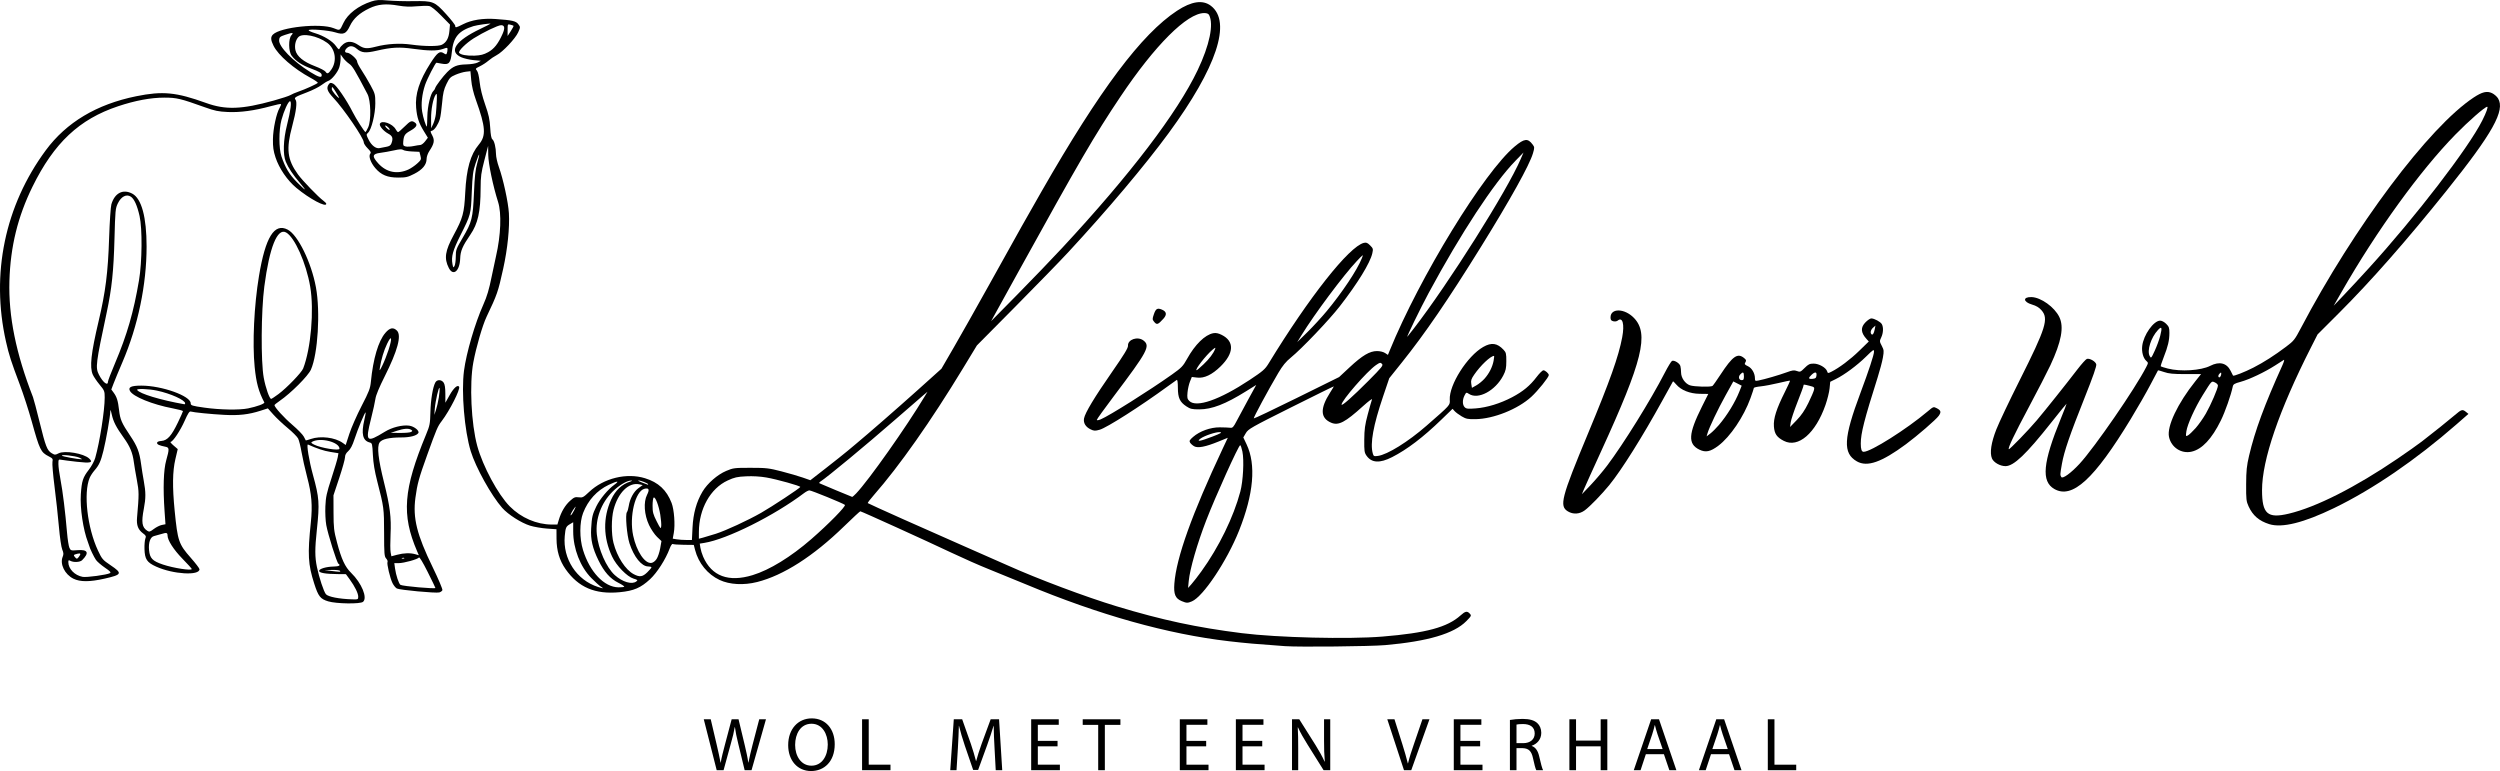
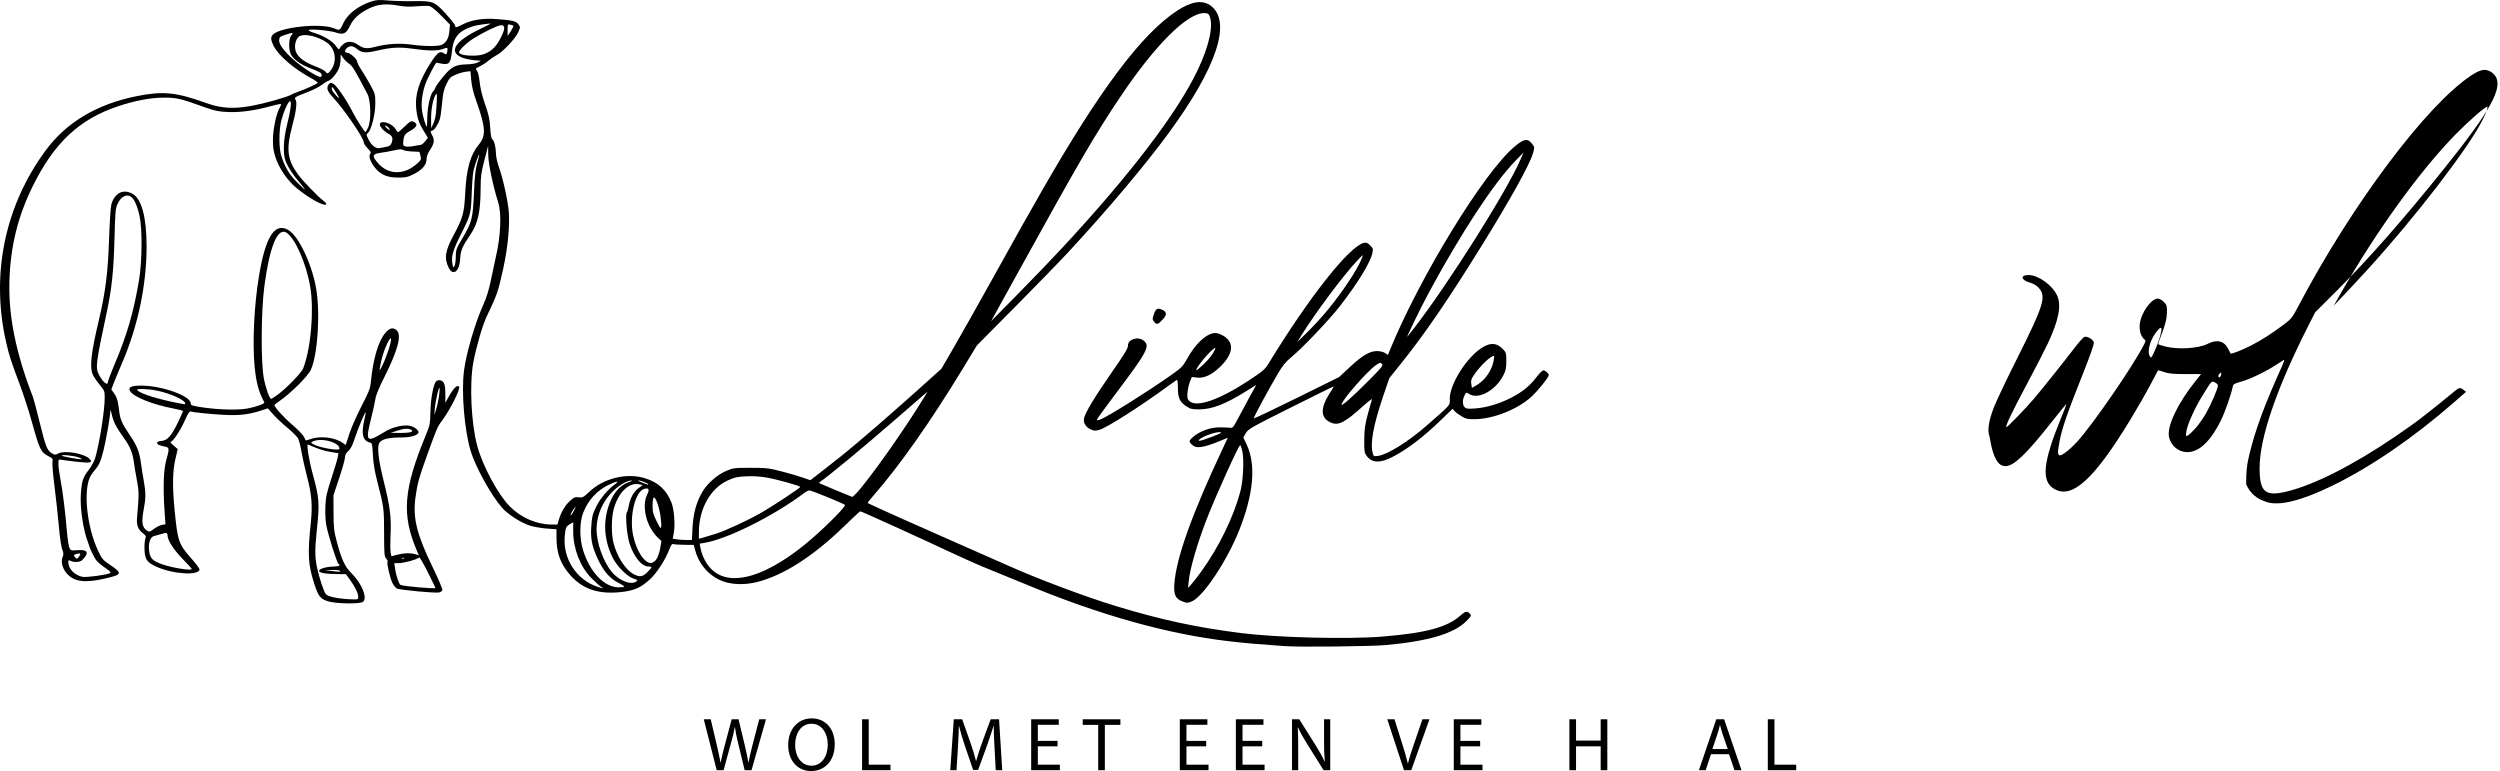
<svg xmlns="http://www.w3.org/2000/svg" version="1.1" id="Layer_1" x="0px" y="0px" viewBox="0 0 1843.2 568.474" style="enable-background:new 0 0 1843.2 568.474;" xml:space="preserve">
  <rect style="fill:none;" width="1843.2" height="568.474" />
  <g>
    <g>
      <path d="M1083.673,452.45c-1.934-2.137-3.336-1.88-6.799,1.25c-9.699,8.762-25.314,12.996-57.677,15.638    c-25.164,2.055-77.331,0.783-103.653-2.526c-33.29-4.185-58.583-9.613-92.248-19.797c-22.756-6.884-58.347-20.242-80.464-30.201    c-5.141-2.315-19.222-8.522-31.291-13.793c-26.08-11.39-71.269-31.605-71.769-32.105c-0.194-0.194,1.827-2.839,4.492-5.878    c18.835-21.478,42.12-54.58,65.633-93.304l10.364-17.068l28.194-28.447c15.507-15.646,33.113-33.754,39.123-40.24    c28.77-31.047,56.627-64.09,73.994-87.771c35.506-48.412,46.696-82.121,31.188-93.949c-5.988-4.567-14.274-3.348-24.957,3.672    c-26.175,17.2-56.943,58.243-99.97,133.354c-11.618,20.282-14.069,24.648-39.234,69.898c-8.826,15.869-20.194,36.01-25.264,44.757    l-9.217,15.903l-17.704,15.902c-14.367,12.905-36.692,32.368-45.344,39.531c-0.898,0.743-3.641,3.037-6.096,5.098    c-2.455,2.06-9.646,7.783-15.981,12.716l-11.519,8.97l-5.549-1.95c-3.052-1.073-10.121-3.131-15.709-4.575    c-9.309-2.405-11.214-2.624-22.757-2.632c-11.994-0.007-12.857,0.102-18.007,2.277c-6.526,2.757-13.86,9.161-17.506,15.286    c-4.441,7.462-6.842,16.103-7.353,26.47l-0.452,9.184l-4.146-0.009c-2.281-0.005-5.461-0.227-7.068-0.493l-2.921-0.483    l0.773-4.181c1.102-5.95,0.278-17.214-1.618-22.138c-3.673-9.539-9.745-15.194-19.575-18.23    c-13.568-4.191-30.486-0.052-41.2,10.08c-4.274,4.039-4.887,4.358-7.701,3.981c-2.678-0.359-3.481-0.027-6.476,2.679    c-3.583,3.237-6.467,8.143-8.207,13.962l-1.033,3.454l-4.138-0.01c-11.191-0.032-22.642-4.981-30.96-13.378    c-8.678-8.761-19.874-29.568-23.984-44.571c-4.47-16.317-5.854-45.718-2.901-61.612c2.066-11.122,6.779-27.364,9.748-33.595    c7.872-16.522,8.478-18.277,12.289-35.532c3.207-14.522,4.816-30.232,4.188-40.904c-0.47-7.996-4.202-25.157-7.424-34.136    c-1.123-3.129-2.059-7.335-2.078-9.347c-0.049-4.907-1.276-9.927-2.677-10.951c-0.779-0.57-1.285-3.289-1.592-8.556    c-0.359-6.166-1.109-9.602-3.724-17.067c-2.107-6.016-3.551-11.895-4.051-16.498c-0.486-4.468-1.263-7.688-2.072-8.582    c-1.208-1.334-1.055-1.548,2.258-3.157c1.954-0.949,4.782-2.799,6.285-4.11c1.502-1.311,4.194-3.128,5.983-4.037    c4.473-2.274,13.902-12.262,15.952-16.896c1.679-3.795,1.68-3.83,0.1-5.951c-1.768-2.374-4.388-2.971-16.898-3.852    c-9.227-0.65-17.634,0.701-23.785,3.821c-5.318,2.697-5.846,2.804-5.846,1.178c0-0.654-2.988-4.488-6.639-8.519    c-8.543-9.432-9.709-9.895-24.247-9.636c-6.034,0.108-14.476-0.118-18.758-0.501c-6.54-0.585-8.492-0.468-12.192,0.732    c-9.562,3.101-17.461,9.185-20.594,15.862c-2.753,5.867-2.461,5.711-7.177,3.839c-9.825-3.901-39.275-0.819-44.78,4.685    c-1.811,1.812-1.693,4.012,0.45,8.302c3.514,7.036,14.922,16.911,27.262,23.598c3.241,1.757,5.644,3.442,5.341,3.746    c-0.935,0.936-9.27,4.708-13.987,6.33c-2.461,0.847-5.227,2.032-6.144,2.633c-0.918,0.601-6.424,2.417-12.235,4.035    c-23.659,6.587-35.556,7.017-49.985,1.808c-22.097-7.978-31.986-8.931-51.512-4.968c-29.145,5.916-51.48,19.268-66.688,39.866    C3.623,151.62-6.849,201.975,4.415,251.883c2.247,9.958,3.677,14.402,10.187,31.674c2.619,6.948,6.587,19.201,8.816,27.228    c5.81,20.915,6.673,22.691,12.468,25.647c2.971,1.516,3.227,1.893,2.785,4.103c-0.268,1.339,0.414,9.449,1.514,18.022    c1.101,8.573,2.553,21.892,3.227,29.597c0.707,8.09,1.759,15.287,2.489,17.033c1.015,2.428,1.077,3.474,0.318,5.308    c-2.222,5.362,1.542,13.025,7.946,16.178c4.941,2.434,12.038,2.419,22.909-0.048c12.95-2.939,13.374-3.872,4.482-9.872    c-5.853-3.95-6.359-4.538-9.304-10.822c-7.882-16.819-10.817-42.431-6.145-53.614c0.614-1.469,2.208-3.925,3.544-5.457    c3.406-3.909,4.652-6.654,6.612-14.571c1.956-7.899,4.948-24.926,5.049-28.731c0.052-1.967,0.299-1.525,1.062,1.909    c1.229,5.531,3.239,9.441,8.931,17.373c4.602,6.414,6.512,11.059,7.396,17.982c0.286,2.235,1.267,8.048,2.18,12.918    c1.668,8.893,1.678,10.454,0.168,27.833c-0.499,5.748,0.738,8.961,4.531,11.766c2.053,1.518,2.26,2.021,1.574,3.826    c-0.434,1.143-0.715,4.563-0.629,7.601c0.221,7.553,1.774,9.895,8.622,13c12.475,5.657,31.932,6.828,31.932,1.921    c0-0.624-2.882-4.404-6.404-8.4c-8.941-10.142-9.682-12.306-11.894-34.703c-1.74-17.622-1.582-29.091,0.527-38.071l1.735-7.387    l-3.089-2.67c-1.698-1.469-2.674-2.67-2.167-2.67c1.647,0,7.218-8.361,10.42-15.64c2.273-5.167,3.463-7.005,4.358-6.735    c2.262,0.681,14.938,1.945,24.802,2.473c10.748,0.575,17.984-0.245,26.628-3.02l5.496-1.764l4.054,4.549    c2.23,2.502,6.974,6.964,10.541,9.915c3.568,2.952,7.038,6.432,7.711,7.734c0.673,1.302,1.802,5.778,2.508,9.946    c0.705,4.168,2.556,12.422,4.113,18.342c3.391,12.898,4.063,21.044,2.765,33.532c-2.461,23.68-2.061,30.974,2.479,45.147    c3.039,9.488,4.521,11.364,10.363,13.124c5.984,1.803,23.581,2.044,25.624,0.352c3.503-2.902-0.97-13.808-8.775-21.394    c-4.476-4.35-7.142-10.089-10.395-22.377c-2.301-8.687-2.538-10.729-2.576-22.166l-0.039-12.598l4.253-12.8    c2.339-7.04,4.253-13.895,4.253-15.233c0-1.672,0.753-3.104,2.407-4.578c1.666-1.484,3.073-4.177,4.569-8.743    c2.489-7.599,7.719-20.215,8.187-19.748c0.174,0.174-0.236,2.655-0.909,5.513c-2.41,10.223-1.194,15.336,3.955,16.629    c1.816,0.456,1.929,0.894,2.343,9.153c0.306,6.099,1.272,11.933,3.255,19.647c4.887,19.016,4.974,19.681,5.013,37.908    c0.031,15.54,0.179,17.342,1.537,18.846c0.826,0.915,1.274,2.031,0.995,2.482c-0.71,1.15,1.864,12.084,3.701,15.715    c0.84,1.661,2.274,3.42,3.187,3.909c2.04,1.092,28.59,3.564,31.211,2.907c1.042-0.261,2.102-1.019,2.358-1.684    c0.255-0.665-2.962-8.257-7.15-16.872c-11.711-24.093-14.735-36.239-12.751-51.222c1.341-10.132,2.606-14.74,8.633-31.457    c7.097-19.686,7.703-21.101,10.745-25.095c5.907-7.754,13.921-23.578,12.833-25.338c-1.061-1.716-3.991,0.873-6.95,6.141    l-3.173,5.649l-0.019-6.524c-0.012-4.567-0.396-7.066-1.282-8.331c-1.636-2.333-4.883-2.36-6.12-0.048    c-1.862,3.479-3.376,12.643-3.607,21.823c-0.216,8.648-0.46,9.901-3.212,16.551c-16.747,40.455-18.184,59.126-6.617,85.99    l1.286,2.987l-2.622-0.752c-3.696-1.06-8.434-0.919-13.379,0.397l-4.245,1.13l-0.545-2.906c-0.301-1.598-0.33-7.469-0.067-13.045    c0.611-12.929-0.354-20.613-4.866-38.752c-4.224-16.981-5.239-26.108-3.244-29.155c1.631-2.488,7.069-3.762,16.059-3.762    c6.398,0,11.31-1.275,12.533-3.253c1.026-1.659-3.081-4.952-6.797-5.451c-4.976-0.667-12.565,1.236-17.835,4.473    c-13.706,8.419-14.566,7.629-10.27-9.43c1.531-6.081,3.016-12.803,3.299-14.938c0.326-2.457,2.805-8.437,6.754-16.292    c9.597-19.089,12.618-30.328,9.098-33.848c-2.696-2.696-5.259-2.197-8.566,1.666c-5.155,6.023-9.027,19.103-10.663,36.018    c-0.48,4.961-1.348,7.225-6.86,17.881c-3.471,6.71-7.525,15.925-9.009,20.477l-2.699,8.276l-2.229-1.588    c-5.642-4.018-16.332-5.323-23.466-2.865c-1.978,0.681-3.652,1.168-3.728,1.072c-0.073-0.092-0.736-1.355-1.474-2.807    c-0.739-1.452-4.534-5.357-8.434-8.679c-6.111-5.204-13.188-13.004-13.188-14.536c0-0.265,1.737-1.676,3.861-3.136    c8.301-5.708,20.929-18.343,23.012-23.026c5.148-11.575,7.041-42.66,3.697-60.709c-3.429-18.503-13.295-38.623-20.857-42.534    c-9.813-5.074-16.364,5.517-21.126,34.157c-3.625,21.802-4.944,49.592-3.187,67.17c1.168,11.689,2.895,18.027,7.098,26.06    c0.484,0.926-5.422,3.108-12.003,4.434c-6.473,1.304-20.677,1.059-32.104-0.555c-9.214-1.301-10.16-1.601-10.16-3.228    c0-5.402-21.279-13.012-36.385-13.012c-7.519,0-9.895,1.115-8.385,3.937c2.23,4.167,16.524,9.978,31.562,12.832    c4.136,0.785,7.518,1.696,7.518,2.025c0,0.329-1.672,4.081-3.715,8.337c-4.755,9.905-7.768,13.293-12.136,13.648    c-2.203,0.179-3.249,0.65-3.249,1.464c0,1.162,1.654,1.911,6.299,2.85c2.759,0.558,2.808,1.62,0.457,9.962    c-1.993,7.071-2.425,20.46-1.217,37.702l0.662,9.45l-2.694,0.529c-1.482,0.291-4.131,1.617-5.889,2.946    c-2.85,2.156-3.376,2.298-4.877,1.312c-3.867-2.542-4.422-6.161-2.494-16.241c1.504-7.874,1.496-12.118-0.038-20.451    c-0.659-3.576-1.562-9.245-2.007-12.598c-1.16-8.729-2.81-13.04-7.871-20.558c-6.439-9.565-7.558-12.125-8.356-19.112    c-0.796-6.97-1.651-9.698-4.066-12.968l-1.642-2.223l1.697-4.47c0.933-2.459,3.864-9.519,6.512-15.689    c11.459-26.697,17.799-57.049,17.799-85.238c0.002-21.669-3.699-35.34-10.553-38.987c-6.836-3.637-12.962-0.502-15.42,7.893    c-0.515,1.759-1.258,12.89-1.652,24.736c-0.853,25.692-2.623,39.722-7.739,61.364c-5.621,23.781-6.728,33.902-4.308,39.419    c0.687,1.565,2.944,4.893,5.017,7.397c3.573,4.316,3.769,4.809,3.769,9.508c0,9.601-3.642,32.801-6.994,44.553    c-0.661,2.319-2.785,6.218-4.8,8.813c-4.274,5.505-5.135,8.163-5.8,17.914c-0.687,10.081,1.705,26.245,5.234,35.355    c0.433,1.118,0.842,2.302,0.909,2.631c0.351,1.728,3.564,8.428,5.026,10.481c0.924,1.297,3.896,3.864,6.604,5.703    c3.813,2.589,4.647,3.5,3.697,4.031c-2.214,1.239-17.208,3.281-20.124,2.741c-5.881-1.089-10.573-5.93-10.573-10.906    c0-1.463,0.246-1.602,1.572-0.893c2.384,1.277,7.087,1.007,8.585-0.491c5.455-5.454,4.299-8.012-3.344-7.398    c-4.798,0.385-5.062,0.309-6.004-1.732c-0.542-1.174-1.327-6.158-1.744-11.075c-1.3-15.327-3.177-30.554-4.808-39.013    c-0.862-4.47-1.571-9.728-1.571-11.684c-0.002-3.443,0.069-3.542,2.233-3.124c1.229,0.237,6.358,0.896,11.398,1.463    c10.253,1.154,12.278,0.608,9.016-2.43c-4.025-3.748-18.045-6.113-22.525-3.796c-2.443,1.267-2.76,1.262-5.011-0.067    c-3.398-2.008-4.53-4.903-8.975-22.966c-2.164-8.792-4.355-17.066-4.871-18.387c-12.574-32.229-18.155-59.736-17.386-85.709    c0.748-25.306,6.16-47.388,17.03-69.491c15.88-32.289,34.45-49.734,63.107-59.284c12.626-4.208,24.063-6.345,34.007-6.354    c9.169-0.009,12.002,0.665,30.072,7.158c7.139,2.565,9.883,3.128,16.785,3.445c9.144,0.42,19.751-1.022,31.702-4.31    c3.912-1.076,7.294-1.777,7.513-1.557c0.221,0.22-0.199,1.416-0.933,2.658c-2.444,4.137-4.897,15.588-4.993,23.294    c-0.071,5.733,0.339,8.624,1.893,13.37c2.658,8.117,8.729,16.997,15.393,22.514c9.812,8.125,22.043,14.626,22.043,11.718    c0-0.417-1.006-1.478-2.235-2.359c-3.489-2.501-15.394-14.829-18.618-19.281c-7.929-10.95-8.845-18.65-4.252-35.715    c2.924-10.86,3.783-17.776,2.414-19.426c-1.234-1.487-0.296-2.088,8.446-5.406c4.012-1.523,8.808-3.925,10.659-5.337    s4.135-2.813,5.078-3.112c2.487-0.789,7.036-6.433,8.131-10.087c0.519-1.731,0.943-4.564,0.943-6.294v-3.145l1.796,2.528    c0.988,1.39,2.996,3.35,4.464,4.356c2.482,1.7,4.159,4.471,13.534,22.353c2.518,4.802,2.826,19.643,0.511,24.586    c-0.89,1.9-1.767,3.454-1.95,3.454c-0.69,0-6.959-9.768-9.454-14.732c-4.485-8.924-11.988-19.882-14.351-20.959    c-1.895-0.863-2.351-0.803-3.253,0.431c-1.996,2.729-1.191,5.157,3.289,9.921c7.836,8.332,22.484,29.76,22.484,32.89    c0,0.853,1.288,2.839,2.862,4.414c2.287,2.287,2.671,3.093,1.911,4.008c-1.419,1.709,0.305,6.59,3.746,10.61    c4.308,5.033,8.953,6.954,16.816,6.954c5.779,0,7.095-0.304,11.888-2.748c6.086-3.104,9.105-6.756,9.105-11.014    c0-1.554,0.869-4.055,2.004-5.772c3.611-5.459,4.074-7.883,2.195-11.487c-1.602-3.074-1.606-3.179-0.121-3.568    c1.776-0.464,4.504-4.611,5.725-8.701c0.468-1.565,1.205-6.868,1.64-11.785c0.639-7.229,1.254-9.894,3.21-13.921    c2.171-4.47,2.857-5.169,6.685-6.822c2.346-1.013,5.777-2.015,7.625-2.226l3.362-0.385l0.584,6.595    c0.376,4.255,1.593,9.407,3.428,14.522c7.229,20.142,7.652,26.468,2.202,32.945c-6.217,7.388-9.177,17.845-10.06,35.533    c-0.752,15.052-1.747,18.708-8.478,31.125c-6.395,11.796-7.211,17.271-3.629,24.346c3.223,6.368,8.08,2.311,8.396-7.013    c0.187-5.515,1.691-9.039,7.449-17.455c5.644-8.249,7.548-16.828,7.615-34.254c0.033-8.845,0.393-11.526,2.787-20.725    l2.749-10.566l0.077,6.624c0.072,6.501,3.512,22.962,7.266,34.776c2.644,8.319,2.027,24.507-1.517,39.876    c-0.825,3.576-2.27,10.342-3.211,15.036c-1.908,9.509-3.448,14.701-6.15,20.725c-6.126,13.658-12.558,35.646-14.265,48.766    c-2.052,15.772,0.326,44.123,4.975,59.332c3.641,11.91,15.21,32.741,23.211,41.792c4.322,4.89,14.036,11.093,20.494,13.088    c2.931,0.905,8.52,1.873,12.42,2.149l7.092,0.503l0.038,6.995c0.045,8.815,2.182,16.01,6.651,22.39    c9.467,13.513,21.823,18.78,39.945,17.026c10.389-1.006,15.458-3.179,22.391-9.598c5.164-4.781,11.508-14.714,14.436-22.603    c0.785-2.117,1.794-3.617,2.245-3.339c0.449,0.278,4.128,0.545,8.174,0.593l7.355,0.086l0.942,3.657    c2.523,9.8,9.227,18.021,18.081,22.175c7.382,3.462,17.774,4.032,27.712,1.519c19.343-4.891,41.416-19.025,63.978-40.965    c6.321-6.146,11.745-11.175,12.053-11.175c0.809,0,48.447,21.638,67.12,30.487c8.717,4.131,21.152,9.619,27.634,12.195    c6.482,2.577,18.652,7.552,27.045,11.056c54.365,22.698,104.821,36.839,150.138,42.079c12.212,1.412,19.778,2.074,41.451,3.624    l-0.004-0.009c10.239,0.733,62.665,0.186,73.555-0.767c31.452-2.752,50.789-8.463,59.86-17.679    C1084.823,454.163,1084.96,453.873,1083.673,452.45z M750.694,200.626c45.277-81.968,56.252-100.803,75.3-129.229    c25.551-38.132,49.226-61.77,61.866-61.77c1.885,0,3.09,0.479,3.576,1.422c3.547,6.871,0.369,22.189-8.443,40.691    c-14.978,31.449-49.753,77.082-99.807,130.971v0c-7.664,8.251-22.605,23.795-33.202,34.542l-19.268,19.54L750.694,200.626z     M374.249,22.114c0-4.323,0.051-4.421,2.03-3.924c1.116,0.28,2.173,0.652,2.346,0.826h0c0.174,0.174-0.74,1.94-2.03,3.924    l-2.347,3.607V22.114z M320.549,301.408c0.407-5.558,3.092-17.174,3.521-15.231c0.174,0.787-0.071,3.896-0.542,6.909l0,0    c-0.472,3.013-1.409,7.123-2.082,9.135l-1.224,3.658L320.549,301.408z M296.477,411.386c0.587-0.231,1.288-0.203,1.558,0.067    l0-0.003c0.27,0.271-0.21,0.466-1.067,0.427C296.021,411.838,295.829,411.645,296.477,411.386z M293.88,415.195    c3.897,0,14.203-2.871,15.014-4.182c0.354-0.572,2.933,3.705,6.357,10.539c3.169,6.326,5.761,11.689,5.761,11.919    c0,0.863-24.118-1.26-25.747-2.266c-1.219-0.753-3.346-7.182-4.021-12.149l-0.524-3.861H293.88z M292.566,317.63    c5.034-1.681,8.762-1.952,10.566-0.767c1.084,0.712,1.084,0.889,0,1.601v-0.004c-0.671,0.441-4.328,0.768-8.128,0.73l-6.908-0.067    L292.566,317.63z M280.038,271.336c1.008-6.36,2.966-12.884,5.368-17.881c3.349-6.97,3.969-4.559,1.115,4.339    c-1.171,3.648-3.21,8.828-4.531,11.51C279.905,273.536,279.647,273.804,280.038,271.336z M243.8,420.884l-4.47-0.548l5.438-0.133    c2.991-0.073,5.664,0.233,5.94,0.68C251.241,421.746,250.832,421.746,243.8,420.884z M230.191,325.691    c5.995-3.355,20.111,0.265,20.111,5.158c0,1.711-13.908-0.551-18.736-3.048C229.349,326.655,229.114,326.293,230.191,325.691z     M227.071,327.743c6.943,3.101,11.654,4.652,16.542,5.446l5.908,0.96l-0.511,2.934c-0.28,1.614-2.366,8.603-4.635,15.532    c-3.551,10.843-4.174,13.725-4.483,20.685c-0.203,4.598,0.08,10.559,0.656,13.817c1.193,6.736,7.813,27.789,8.961,28.5    c1.899,1.174,0.48,2.024-3.475,2.082c-5.465,0.08-10.769,1.663-10.769,3.215c0,1.45,4.704,2.266,13.544,2.352l6.23,0.057    l2.812,3.861c3.778,5.187,6.267,10.258,6.267,12.769l-0.004,0.003c0,1.963-0.205,2.058-4.267,1.934    c-9.727-0.296-17.85-1.865-19.525-3.769c-1.569-1.783-5.043-12.248-6.651-20.029c-1.562-7.585-1.571-13.259-0.038-27.682    c2.055-19.343,1.767-23.355-2.887-40.232C227.855,339.691,225.805,327.177,227.071,327.743z M194.46,278.535    c-2.193-11.768-1.959-49.223,0.42-67.344c3.789-28.865,9.566-43.27,15.976-39.84c6.346,3.396,14.899,22.562,17.853,40.004    c2.95,17.417,0.537,45.501-5.182,60.303c-1.166,3.018-12.043,14.296-18.22,18.891l0,0c-2.619,1.949-5.043,3.543-5.386,3.543    C198.692,294.093,195.85,286,194.46,278.535z M101.102,287.497c-0.698-1.129,8.417-0.814,14.65,0.507    c10.069,2.133,20.763,6.974,20.763,9.4v0c0,0.414-0.274,0.704-0.61,0.646C118.376,294.963,102.796,290.239,101.102,287.497z     M113.618,395.214c1.194-0.261,3.697-0.96,5.562-1.554c3.578-1.14,4.329-0.942,4.339,1.148    c0.021,3.501,4.514,10.498,10.985,17.112c3.788,3.871,6.887,7.289,6.887,7.595c0,1.413-13.616-0.698-21.321-3.305    c-7.703-2.606-9.598-4.583-10.178-10.613C109.353,399.986,110.849,395.818,113.618,395.214z M72.936,276.244    c-2.678-5.222-2.303-8.213,5.758-45.952c3.716-17.401,5.088-30.462,5.72-54.48c0.546-20.738,0.685-22.19,2.479-25.895    c2.434-5.028,6.33-7.044,9.543-4.939c2.518,1.65,4.691,6.453,6.462,14.285c2.103,9.298,1.891,33.739-0.411,47.383    c-3.947,23.397-8.812,40.233-17.663,61.119c-2.861,6.753-5.203,12.857-5.203,13.566h0    C79.621,284.873,75.915,282.052,72.936,276.244z M57.069,408.264c2.44-0.612,2.769,0.061,1.102,2.257v0    c-1.32,1.738-1.642,1.758-2.949,0.183C53.993,409.224,54.168,408.993,57.069,408.264z M58.49,337.411    c1.568,0.689,2.296,1.24,1.626,1.22c-3.127-0.079-13.849-2.04-14.408-2.635C44.657,334.879,55.449,336.074,58.49,337.411z     M211.614,92.122c-2.776,11.046-3.124,21.662-0.89,27.137c1.805,4.425,5.29,9.649,10.496,15.736h0    c2.198,2.57,3.771,4.673,3.496,4.673c-0.276,0-2.953-2.488-5.949-5.529c-5.487-5.569-8.485-10.589-11.261-18.854    c-1.985-5.916-1.986-19.398,0-26.821c1.797-6.716,5.03-13.817,6.29-13.817C215.176,74.647,214.356,81.206,211.614,92.122z     M244.612,65.7c0-2.367,0.404-2.056,3.174,2.445c1.375,2.235,2.375,4.064,2.222,4.064C248.928,72.209,244.612,67.003,244.612,65.7    z M369.445,18.567c2.626,0,2.993,2.108,1.109,6.369c-3.21,7.257-6.283,11.155-10.68,13.548l0,0    c-3.26,1.774-5.506,2.348-9.953,2.541c-5.699,0.248-10.51-0.645-11.421-2.118c-0.783-1.267,5.051-7.05,10.733-10.639    C356.291,23.809,367.214,18.567,369.445,18.567z M228.755,53.107c-12.774-7.932-23.399-18.834-22.97-23.568    c0.194-2.14,0.718-2.604,4.285-3.795c5.734-1.915,6.694-1.87,4.799,0.223c-2.284,2.523-2.203,11.924,0.13,15.047    c3.025,4.052,7.415,6.94,14.71,9.679c5.549,2.083,7.241,3.08,7.441,4.385l0.001,0C237.549,57.665,235.214,57.117,228.755,53.107z     M244.369,51.158L244.369,51.158c-2.185,3.224-3.153,3.611-4.331,1.727c-0.497-0.796-4.019-2.631-7.826-4.077    c-8.41-3.195-13.397-7.284-14.399-11.807c-0.777-3.505,0.068-7.347,2.112-9.606c2.921-3.228,14.091-1.052,21.261,4.142    C247.214,35.904,248.661,44.824,244.369,51.158z M253.188,32.496c-1.215,0.956-2.453,2.372-2.751,3.148    c-0.45,1.171-0.915,0.883-2.744-1.703c-2.582-3.649-8.895-7.526-15.474-9.501c-2.57-0.772-4.673-1.727-4.673-2.123    c-0.002-1.19,14.689-0.026,19.685,1.559c6.122,1.942,7.985,1.107,10.8-4.845c2.531-5.35,6.99-9.386,14.216-12.868    c6.394-3.081,12.304-3.636,21.538-2.021c4.611,0.806,8.511,0.948,13.411,0.489c3.8-0.356,7.969-0.434,9.265-0.173    c1.512,0.305,4.678,2.838,8.834,7.066l6.477,6.591l-0.437,4.821c-0.468,5.159-2.222,8.349-5.524,10.046    c-2.539,1.305-12.943,1.255-22.587-0.107c-8.352-1.18-17.727-0.628-26.083,1.537c-6.685,1.733-8.877,1.524-12.941-1.229    C259.935,30.292,256.28,30.064,253.188,32.496L253.188,32.496z M307.54,120.606c-1.755,1.591-4.653,3.561-6.441,4.378l0,0    c-8.165,3.731-16.203,2.11-22.188-4.475c-4.809-5.29-4.475-7.072,1.463-7.814c2.459-0.307,7-1.124,10.093-1.815    c4.143-0.926,5.907-1.02,6.706-0.357c0.596,0.494,3.551,1.014,6.568,1.154l5.485,0.255l0.752,2.89    C310.687,117.546,310.546,117.879,307.54,120.606z M313.452,104.173c-1.106,1.45-2.692,2.672-3.525,2.716    c-0.833,0.044-3.16,0.418-5.172,0.832c-2.011,0.415-4.569,0.533-5.683,0.263c-1.797-0.436-1.995-0.847-1.749-3.705    c0.379-4.396,1.184-5.627,5.118-7.826c4.53-2.533,5.675-4.45,3.582-6.004c-2.448-1.818-3.385-1.469-7.769,2.892    c-2.247,2.235-4.384,4.064-4.75,4.064c-0.365,0-1.16-0.927-1.767-2.06c-2.252-4.207-10.491-7.077-11.649-4.058    c-0.605,1.578,2.671,5.396,6.317,7.359c3.067,1.652,3.588,3.37,2.16,7.126c-0.55,1.446-1.577,2.109-3.861,2.491l-0.002,0    c-1.711,0.286-3.843,0.698-4.737,0.916c-2.657,0.647-5.962-1.809-8.093-6.015c-1.93-3.809-1.947-3.989-0.511-5.289    c2.5-2.263,5.352-13.772,5.352-21.601c0-6.609-0.153-7.19-3.527-13.411c-1.94-3.576-4.957-8.647-6.705-11.268    c-1.748-2.621-3.179-5.418-3.179-6.215c0-1.854-5.247-6.494-7.343-6.494c-2.005,0-2.061-1.766-0.111-3.531    c2.099-1.899,4.503-1.672,7.311,0.691c3.509,2.953,6.389,3.223,14.492,1.357c11.152-2.568,16.693-2.862,26.927-1.427    c11.408,1.599,17.693,1.628,22.018,0.103c3.158-1.114,3.353-1.094,3.353,0.34c0,0.838-0.217,2.088-0.482,2.778    c-0.433,1.129-0.673,1.13-2.384,0.009c-2.827-1.853-4.7-0.442-9.631,7.259c-8.308,12.974-11.527,22.96-10.635,32.987    c0.648,7.273,1.938,11.171,5.752,17.38l2.891,4.707L313.452,104.173z M287.128,95.779c-0.447,0-1.475-0.731-2.284-1.626    c-0.809-0.894-1.106-1.625-0.659-1.625s1.475,0.731,2.284,1.625C287.279,95.048,287.576,95.779,287.128,95.779z M322.032,74.115    c-0.134,3.198-0.436,7.644-0.671,9.879h0.001c-0.235,2.235-1.112,5.527-1.948,7.315l-1.52,3.251l-0.067-6.941    c-0.066-6.954,1.496-15.103,3.421-17.852C322.109,68.538,322.236,69.241,322.032,74.115z M343.604,47.487    c-6.649,0.17-9.581,1.366-13.883,5.669c-3.06,3.06-8.539,10.327-8.848,11.735c-0.147,0.669-0.701,1.583-1.232,2.032    c-2.146,1.815-4.428,11.206-4.577,18.833l0,0c-0.081,4.169-0.234,7.582-0.34,7.582c-0.671,0.007-2.785-6.715-3.481-11.07    c-0.902-5.644-0.112-12.868,2.147-19.642c1.403-4.208,7.666-16.445,8.388-16.39c0.25,0.019,2.024,0.339,3.944,0.71    c5.324,1.029,6.586-0.416,7.396-8.475c1.124-11.175,4.932-15.766,15.934-19.202c2.511-0.784,12.598-2.224,12.598-1.798    c0,0.131-3.384,1.854-7.518,3.828c-18.289,8.732-23.626,16.672-14.052,20.907c2.006,0.887,6.08,1.84,9.053,2.118l5.406,0.505    l-2.337,1.249C350.788,46.834,347.394,47.391,343.604,47.487z M351.861,120.261c-1.326,4.609-1.883,9.663-2.406,21.845    c-0.809,18.869-1.494,21.585-8.392,33.317c-4.747,8.074-5.017,8.809-5.027,13.817l0,0c-0.007,2.909-0.433,6.01-0.945,6.891    c-0.846,1.453-0.987,1.314-1.512-1.484c-1.009-5.374,0.249-9.925,5.809-21.02c7.8-15.565,7.748-15.371,8.437-31.928    c0.535-12.854,0.883-15.446,2.861-21.356c1.239-3.699,2.399-6.581,2.576-6.403C353.441,114.119,352.81,116.963,351.861,120.261z     M481.946,366.832c1.225-0.757,3.773,5.887,4.869,12.692c0.532,3.303,0.841,7.103,0.687,8.444    c-0.258,2.252-0.513,1.979-3.327-3.563c-2.636-5.19-3.048-6.75-3.048-11.534C481.127,369.827,481.496,367.11,481.946,366.832z     M470.79,354.273c1.643-0.04,7.086,2.085,7.086,2.768v0c0,0.243-0.092,0.396-0.203,0.339c-0.112-0.06-2.032-0.775-4.267-1.59    C471.171,354.975,469.993,354.293,470.79,354.273z M423.802,374.15c0.919-1.134,0.819-0.598-0.333,1.774l0,0    c-0.908,1.87-2.052,3.647-2.542,3.95C419.878,380.522,421.9,376.497,423.802,374.15z M440.895,432.749    c-15.732-4.988-26.049-20.756-24.521-37.477c0.576-6.307,0.922-7.104,3.821-8.816l2.413-1.425v6.768    c0,12.781,5.2,26.129,13.408,34.42c2.683,2.71,5.793,5.526,6.911,6.257v0C445.356,434.063,445.134,434.093,440.895,432.749z     M456.002,433.035c-10.548-0.115-21.176-11.318-26.176-27.594c-2.629-8.546-2.594-20.311,0.077-27.228    c3.639-9.42,10.238-16.654,18.955-20.778c6.407-3.03,8.243-3.056,4.103-0.057c-4.789,3.469-10.609,10.455-13.296,15.959    c-2.874,5.887-3.33,7.831-3.826,16.336c-0.474,8.121,0.994,14.486,5.427,23.533c4.134,8.435,8.594,13.456,14.642,16.478    c2.643,1.321,4.583,2.624,4.311,2.896l0.004,0C459.95,432.852,458.051,433.054,456.002,433.035z M469.124,428.704L469.124,428.704    c-3.241,2.462-10.203,0.407-15.822-4.67c-6.27-5.666-12.157-19.026-13.274-30.13c-1.135-11.275,3.152-22.957,11.497-31.329    c4.789-4.805,10.932-8.426,14.024-8.267c0.781,0.04,0.492,0.332-0.682,0.689c-6.271,1.908-11.119,6.459-14.301,13.427    c-6.064,13.282-5.814,28.009,0.714,41.894c3.187,6.781,11.048,14.858,15.863,16.301    C470.184,427.531,470.387,427.745,469.124,428.704z M477.232,421.939l0.003,0c-3.493,3.411-5.617,3.71-9.981,1.402    c-6.152-3.252-12.313-12.787-14.959-23.15c-1.607-6.285-1.583-17.971,0.048-24.298c3.263-12.662,11.231-20.524,19.057-18.805    l2.464,0.541l-3.144,2.278c-3.484,2.524-6.334,7.771-7.16,13.184c-0.294,1.924-0.904,3.968-1.358,4.541    c-1.316,1.666-0.05,16.92,1.905,22.943c3.258,10.04,8.935,17.059,13.799,17.059c1.325,0,2.41,0.292,2.41,0.648    C480.314,418.637,478.927,420.283,477.232,421.939z M486.757,404.219c-0.508,2.913-1.719,6.483-2.693,7.933l0,0    c-1.088,1.621-2.578,2.731-3.866,2.883c-4.841,0.569-10.928-8.601-13.381-20.159c-2.998-14.122,1.506-32.786,8.323-34.497    c3.324-0.834,3.91,0.531,1.911,4.45c-2.72,5.331-2.1,14.71,1.472,22.277c1.465,3.102,4.124,7.03,5.91,8.729l3.247,3.089    L486.757,404.219z M515.277,392.169c0.048-16.98,8.477-32.048,21.214-37.919c5.029-2.318,7.013-2.765,13.663-3.076    c4.932-0.231,10.379,0.088,14.882,0.871c7.794,1.357,25.002,6.162,25.002,6.982c0,0.722-20.995,14.584-28.9,19.081    c-9.851,5.604-25.957,13.058-33.276,15.402l0.004,0c-3.576,1.145-7.873,2.44-9.55,2.877l-3.048,0.796L515.277,392.169z     M598.164,397.479c-15.162,13.179-30.72,22.723-43.298,26.56v0c-17.74,5.413-30.188,0.771-36.445-13.59    c-0.845-1.939-1.756-4.904-2.026-6.588l-0.489-3.062l3.425-0.548c16.666-2.665,51.554-20.101,73.628-36.798    c1.383-1.046,3.095-1.902,3.804-1.902c1.479,0,24.978,9.596,26.164,10.684C623.912,373.142,610.882,386.425,598.164,397.479z     M631.245,363.788c-1.383,1.453-2.716,2.601-2.964,2.563c-0.423-0.074-22.269-9.175-24.021-10.007    c-0.447-0.212-0.185-0.784,0.582-1.271c5.014-3.181,33.295-26.598,55.343-45.824c9.302-8.112,18.429-16.029,20.281-17.593    l3.368-2.845l-1.954,3.251C668.161,314.89,640.525,354.035,631.245,363.788L631.245,363.788z" />
      <path d="M857.718,235.029c2.776-3.062,2.408-5.318-1.108-6.774c-3.324-1.377-4.474-0.691-5.911,3.526    c-1.134,3.33-1.125,3.794,0.105,5.335h0C852.878,239.712,853.695,239.466,857.718,235.029z" />
      <path d="M876.839,295.615c-1.481-1.48-1.668-2.387-1.305-6.299c0.234-2.513,1.043-6.103,1.799-7.977l1.374-3.408l3.965,0.469    c5.206,0.617,10.945-2.124,17.163-8.194c10.051-9.814,10.373-18.616,0.853-23.327c-2.449-1.213-4.273-1.574-6.15-1.222    c-6.139,1.152-13.499,8.368-19.376,18.999c-2.943,5.322-4.06,6.477-11.109,11.474c-16.66,11.812-46.202,30.404-52.473,33.024    c-1.754,0.733-2.911,0.884-2.911,0.379c0-0.461,5.586-8.238,12.413-17.282c25.125-33.286,27.175-37.12,22.02-41.175    c-4.242-3.337-11.766-0.821-11.46,3.832c0.108,1.647-2.858,6.524-11.722,19.273c-13.009,18.71-19.902,30.143-20.682,34.295    c-0.633,3.377,1.155,6.317,4.94,8.123c2.385,1.137,3.248,1.169,6.562,0.241c5.28-1.479,30.083-17.296,50.351-32.11    c3.129-2.287,6.055-4.372,6.502-4.635c0.513-0.3,0.82,1.826,0.829,5.745c0.02,7.482,1.41,10.543,6.246,13.743    c2.932,1.941,4.175,2.232,9.527,2.232c9.288,0,19.308-3.872,34.438-13.308l7.557-4.713l-5.835,10.636    c-3.209,5.85-7.067,13.013-8.573,15.919c-2.384,4.597-3.003,5.249-4.771,5.019c-1.117-0.144-4.592-0.286-7.721-0.305    c-6.814-0.051-14.775,2.814-19.644,7.067c-2.616,2.285-2.97,2.958-2.221,4.207c0.492,0.818,1.84,2.025,2.997,2.681    c2.707,1.537,8.33,0.446,17.983-3.489l6.834-2.786l-3.68,7.823c-22.756,48.382-34.301,80.613-35.731,99.756    c-0.584,7.814,0.712,10.909,5.381,12.85l-0.001-0.001c3.648,1.516,4.38,1.533,7.585,0.174    c8.308-3.524,25.847-29.847,34.732-52.127c10.781-27.037,12.669-48.641,5.559-63.618l-2.42-5.098l1.879-3.203    c1.758-2.995,3.915-4.221,33.374-18.959c17.322-8.666,31.495-15.636,31.495-15.488c0,0.148-1.245,2.214-2.766,4.593    c-7.523,11.761-7.243,18.841,0.879,22.235c5.347,2.234,10.218-0.314,23.374-12.229c3.995-3.618,6.985-5.846,6.646-4.952    c-0.34,0.894-1.744,5.832-3.12,10.972c-2.062,7.704-2.514,10.989-2.582,18.694c-0.072,8.431,0.098,9.595,1.728,11.881    c3.761,5.273,9.711,5.59,18.753,1c11.076-5.622,22.894-14.613,36.408-27.699l8.203-7.944l1.548,1.712    c0.852,0.941,3.195,2.679,5.207,3.862c3.188,1.874,4.494,2.143,10.161,2.056c13.304-0.193,31.241-7.38,41.19-16.504    c4.843-4.441,12.859-14.411,12.859-15.994c0-1.178-2.71-3.575-3.987-3.527c-0.713,0.027-2.942,2.218-4.954,4.868    c-4.926,6.49-10.06,10.74-18.085,14.972c-8.729,4.603-18.536,7.614-26.893,8.256c-5.687,0.437-6.918,0.305-8.092-0.869    c-1.729-1.729-1.778-5.465-0.114-8.683c1.238-2.394,1.323-2.423,3.301-1.127c6.757,4.427,19.407-2.362,25.219-13.535    c1.88-3.616,2.265-5.375,2.285-10.569c0.025-5.545-0.195-6.471-2.003-8.408c-4.688-5.022-8.937-5.613-15.072-2.094    c-11.761,6.746-25.193,27.951-24.628,38.88c0.215,4.149,0.751,3.549-17.193,19.215c-13.524,11.806-28.782,21.282-35.78,22.221    c-2.924,0.392-3.198,0.254-3.802-1.914c-2.027-7.28,0.386-20.585,7.592-41.86l4.577-13.515l9.351-11.68    c17.054-21.301,34.039-46.134,58.299-85.235c21.674-34.933,35.818-60.387,38.301-68.929c1.216-4.186,1.203-4.523-0.266-6.49    c-3.534-4.733-6.069-4.456-13.152,1.438c-22.69,18.883-70.147,96.36-92.258,150.619l-1.257,3.084l-2.154-1.412    c-1.264-0.828-3.714-1.412-5.928-1.412c-5.344,0-10.799,3.23-20.116,11.912L987.308,278l-31.26,15.443    c-17.193,8.494-31.441,15.263-31.659,15.044c-0.42-0.42,10.728-21.109,18.048-33.494c3.205-5.423,5.614-8.366,9.315-11.379    c8.023-6.532,28.206-27.698,36.057-37.813c13.248-17.068,22.376-31.939,23.976-39.059c0.718-3.197,0.608-3.591-1.63-5.829    c-1.934-1.934-2.829-2.293-4.614-1.848c-10.905,2.716-40.366,40.017-70.201,88.886c-2.636,4.317-4.19,5.668-13.988,12.16    C899.143,294.826,882.015,300.791,876.839,295.615z M893.972,257.833c1.988-1.671,2.373-1.79,1.93-0.592    c-1.198,3.243-4.321,7.38-8.644,11.454v0c-2.491,2.347-4.742,4.267-5.005,4.267C880.54,272.961,889.05,261.974,893.972,257.833z     M893.816,321.93c-8.903,3.428-12.012,3.961-8.826,1.511c2.805-2.157,11.712-5.135,14.428-4.824    C901.281,318.831,900.19,319.476,893.816,321.93z M914.479,362.401c-4.959,18.738-15.839,41.026-28.747,58.89    c-2.585,3.576-5.845,7.782-7.246,9.347l-2.547,2.845l0.491-5.091c0.856-8.884,6.198-27.396,12.954-44.894    c6.739-17.452,23.839-55.268,24.992-55.268c0.359,0,1.089,2.103,1.624,4.673C917.325,339.279,916.534,354.638,914.479,362.401z     M1086.839,276.31c4.709-6.869,12.146-13.914,14.688-13.914c0.188,0,0.036,1.635-0.337,3.633    c-0.866,4.637-3.323,9.444-6.786,13.276l0.001,0c-1.5,1.66-4.18,3.835-5.955,4.833l-3.229,1.815l-0.478-2.944    C1084.349,280.58,1084.716,279.406,1086.839,276.31z M1053.295,216.068c23.958-44.414,48.04-81.099,64.027-97.532l5.93-6.096    l-2.094,4.877c-10.076,23.463-52.916,91.387-78.688,124.759c-2.243,2.906-4.4,5.648-4.792,6.096    C1036.359,249.677,1047.323,227.14,1053.295,216.068z M1014.439,269.207c2.869-1.988,3.311-2.083,4.438-0.956    c1.128,1.127,0.133,2.377-9.993,12.561l-0.001,0c-11.661,11.728-19.779,18.907-19.779,17.491    C989.104,295.305,1007.857,273.769,1014.439,269.207z M959.558,247.141c9.592-15.605,30.961-44.252,40.672-54.525    c5.093-5.387,5.102-5.393,3.814-2.15c-3.413,8.59-14.485,25.218-26.063,39.14v0c-3.659,4.401-10.006,11.292-14.104,15.316    l-7.451,7.315L959.558,247.141z" />
-       <path d="M1155.945,377.018l0,0.001c3.906,2.382,8.613,2.1,12.454-0.745c3.863-2.861,12.413-11.669,18.152-18.698    c8.983-11.003,24.417-35.588,39.087-62.262c4.179-7.599,7.698-13.954,7.82-14.122c0.121-0.168,1.167,0.819,2.323,2.194    c3.597,4.275,10.056,6.864,17.377,6.965l6.324,0.086l-4.669,9.347c-10.074,20.167-10.502,27.567-1.836,31.762    c4.587,2.22,8.07,1.489,13.941-2.928c8.745-6.58,18.711-21.339,23.678-35.067c1.364-3.771,2.481-7.152,2.481-7.514    c0-0.362,2.286-0.892,5.08-1.179c2.794-0.287,8.736-1.405,13.204-2.486c4.468-1.081,8.24-1.85,8.381-1.708    c0.141,0.141-1.551,3.861-3.761,8.266c-6.267,12.495-8.541,19.625-8.119,25.455c0.397,5.495,2.119,8.001,7.33,10.674    c10.631,5.452,23.398-5.565,30.699-26.494c1.403-4.023,2.763-9.509,3.023-12.191l0.47-4.877l4.125-2.032    c6.354-3.13,15.761-10.105,22.266-16.509c5.451-5.367,5.893-5.64,5.893-3.651c0,2.268-3.879,14.064-9.97,30.32    c-12.59,33.602-13.156,44.592-2.604,50.569c7.604,4.307,18.136,0.612,36.097-12.664c8.466-6.257,22.295-18.239,24.216-20.98    c1.948-2.781,1.625-3.975-1.516-5.599c-2.352-1.216-2.473-1.173-6.632,2.342c-15.558,13.152-41.943,29.816-47.208,29.816    c-1.51,0-2.137-1.782-2.137-6.072c0-7.563,2.573-17.645,12.497-48.971c1.589-5.017,3.306-11.508,3.813-14.425    c0.848-4.869,0.78-5.577-0.828-8.662c-1.673-3.21-1.691-3.485-0.408-6.189c1.537-3.238,1.74-7.398,0.477-9.758    c-0.931-1.739-5.572-4.268-7.832-4.268c-0.759,0-2.624,1.243-4.144,2.763c-3.86,3.86-3.645,7.67,0.703,12.446l1.638,1.799    l-7.044,6.855c-6.63,6.453-14.698,12.521-20.562,15.463c-2.465,1.237-2.613,1.222-3.106-0.33    c-0.863-2.721-6.034-5.673-9.936-5.673c-2.954,0-3.944,0.475-6.669,3.2c-3.001,3.001-3.353,3.142-5.668,2.268    c-2.078-0.785-3.273-0.634-7.569,0.951c-5.418,1.999-16.353,5.179-20.748,6.031c-2.414,0.468-2.641,0.337-2.641-1.525    c0-3.752-2.203-7.589-5.171-9.004c-2.477-1.181-2.706-1.537-1.874-2.906c0.795-1.307,0.637-1.815-0.97-3.133    c-4.825-3.954-8.434-1.413-17.386,12.244c-2.784,4.247-5.431,7.99-5.883,8.318c-1.307,0.95-13.545,0.627-16.642-0.44    c-3.542-1.22-6.522-5.518-6.541-9.421c-0.006-1.61-0.235-3.765-0.51-4.789c-0.549-2.048-4.448-4.465-6.133-3.804    c-0.587,0.23-3.002,4.177-5.367,8.771c-10.356,20.117-30.493,52.539-42.562,68.53c-3.083,4.085-8.519,10.485-12.08,14.223    l-6.474,6.796l1.509-3.657c0.83-2.012,6.537-14.63,12.682-28.04c30.597-66.772,35.483-86.64,24.176-98.311    c-6.931-7.154-17.248-7.351-17.248-0.329c0,1.775,0.464,2.413,2.043,2.809c1.166,0.293,2.556,0.085,3.241-0.482    c3.631-3.013,5.15,2.592,3.33,12.285c-2.66,14.17-9.001,32.03-25.07,70.617C1151.065,367.065,1149.499,373.087,1155.945,377.018z     M1380.979,241.593l1.75-1.548l-0.545,2.819h0c-0.592,3.06-1.521,4.438-2.398,3.561    C1378.703,245.343,1379.252,243.121,1380.979,241.593z M1335.596,276.354c2.598-2.44,3.974-2.264,3.659,0.468l0,0    c-0.214,1.863-0.698,2.278-2.899,2.49C1333.236,279.613,1333.021,278.774,1335.596,276.354z M1320.26,311.331    c0.264-1.917,2.485-8.562,4.936-14.767c2.451-6.205,4.456-11.678,4.456-12.16c0-1.086,0.077-1.085,4.577,0.048    c3.39,0.854,3.634,1.087,3.187,3.048c-0.266,1.168-2.146,5.522-4.176,9.675l0.001-0.002c-2.602,5.323-5.133,9.041-8.576,12.598    l-4.884,5.046L1320.26,311.331z M1283.024,276.095c2.005-2.215,2.738-1.857,2.738,1.337c0,2.249-0.322,2.845-1.539,2.845    C1282.067,280.277,1281.386,277.905,1283.024,276.095z M1272.222,291.515l5.722-10.3l3.081,1.572l3.081,1.572l-1.628,4.129    c-3.165,8.03-9.082,17.726-15.164,24.85h0c-1.975,2.314-4.824,5.147-6.332,6.296l-2.74,2.09l0.652-2.233    C1260.167,315.133,1266.58,301.67,1272.222,291.515z" />
-       <path d="M1478.602,343.672c6.103,0,15.284-8.763,33.985-32.44c5.985-7.578,10.964-13.697,11.063-13.597    c0.099,0.1-1.803,5.033-4.228,10.964c-13.316,32.564-14.588,46.333-4.795,51.925c13.238,7.559,29.364-7.202,56.292-51.525    c5.082-8.364,11.638-19.803,14.57-25.419c2.931-5.616,5.428-10.34,5.549-10.497c0.12-0.157,2.162,0.392,4.538,1.219    c3.414,1.189,6.722,1.505,15.771,1.505h11.452l-4.217,5.283c-13.079,16.386-21.082,33.299-19.421,41.044    c1.659,7.734,9.054,12.573,16.618,10.874c7.729-1.736,14.983-9.468,21.642-23.065c3.148-6.427,7.441-18.649,8.736-24.867    c0.378-1.812,1.2-2.316,5.831-3.57c6.35-1.719,17.789-7.146,25.399-12.051c2.975-1.917,5.873-3.767,6.44-4.111    c0.567-0.344,0.066,1.504-1.113,4.106c-13.136,28.981-20.158,48.037-24.508,66.501c-1.749,7.426-2.121,11.006-2.169,21.132    c-0.057,11.08,0.108,12.562,1.807,16.255c3.114,6.765,7.702,10.716,15.198,13.087h-0.006c9.441,2.986,25.395-0.971,47.953-11.894    c28.421-13.761,60.251-35.536,90.112-61.646l8.836-7.726l-1.814-1.469c-2.587-2.095-3.247-1.909-8.182,2.303    c-4.699,4.011-15.622,12.755-24.337,19.482c-2.906,2.243-10.952,7.933-17.881,12.645c-31.156,21.188-60.01,35.782-80.275,40.601    c-15.641,3.719-19.681,0.164-19.691-17.329c-0.013-22.255,12.528-58.871,35.994-105.091l4.952-9.753l15.896-15.88    c23.533-23.51,49.768-53.351,79.286-90.186c33.922-42.329,43.276-59.1,37.891-67.931c-0.84-1.377-2.845-3.129-4.458-3.894    c-3.719-1.765-7.237-0.928-13.516,3.214c-32.98,21.759-88.236,95.493-127.402,170.01c-4.496,8.554-5.202,9.445-10.836,13.684    c-8.673,6.524-16.43,11.484-24.179,15.462c-6.349,3.259-14.683,6.521-15.021,5.88c-0.083-0.157-0.882-1.746-1.776-3.53    c-2.909-5.805-8.283-7.113-15.036-3.657c-6.781,3.47-21.9,4.437-31.258,2c-2.663-0.694-5.003-1.422-5.2-1.619    c-0.197-0.197,0.78-3.237,2.17-6.755c3.145-7.957,4.167-12.327,4.196-17.874c0.017-3.716-0.317-4.667-2.356-6.705    c-1.38-1.38-3.242-2.376-4.442-2.376c-4.815,0-12.277,10.51-13.241,18.65c-0.524,4.426,0.702,8.944,2.989,11.014    c1.545,1.394,1.544,1.457-0.038,4.56c-8.056,15.79-38.128,59.414-49.208,71.381c-6.26,6.761-12.435,11.247-13.395,9.73    c-0.957-1.513-0.942-1.854,0.449-9.773c1.592-9.059,5.8-21.322,16.72-48.725c6.272-15.738,8.921-23.338,8.59-24.652    c-0.525-2.094-4.782-4.563-6.884-3.992c-0.735,0.2-3.897,3.701-7.026,7.779c-8.589,11.196-23.811,30.269-29.992,37.582    c-6.208,7.344-20.111,21.692-20.573,21.23c-0.789-0.789,3.953-10.747,14.767-31.013c6.497-12.175,13.631-26.029,15.854-30.789    c8.191-17.541,10.186-28.281,6.622-35.644c-3.556-7.345-13.581-14.522-20.541-14.704c-6.502-0.171-6.231,3.577,0.399,5.504    c3.101,0.902,5.198,2.156,6.962,4.166c5.481,6.242,3.421,12.866-16.09,51.739c-7.535,15.012-15.255,31.268-17.156,36.125    c-3.843,9.82-4.967,17.264-3.235,21.445C1469.865,340.956,1474.635,343.672,1478.602,343.672z M1726.386,215.256    c25.967-45.309,57.802-89.322,83.947-116.059c9.738-9.958,21.78-20.485,23.434-20.485c0.854,0-0.672,4.241-3.659,10.169    c-10.275,20.394-48.929,70.693-83.662,108.866h0c-6.119,6.725-14.445,15.701-18.504,19.948l-7.379,7.721L1726.386,215.256z     M1636.374,275.554c1.096-1.096,1.313-1.117,1.303-0.125c-0.021,2.008-1.311,3.556-2.014,2.418    C1635.329,277.308,1635.649,276.278,1636.374,275.554z M1633.048,281.972c1.211,0.552,2.197,1.585,2.188,2.295    c-0.023,2.195-5.174,14.147-8.913,20.682c-1.956,3.418-5.353,8.23-7.549,10.695h0c-2.197,2.464-4.747,4.884-5.667,5.376    c-1.609,0.861-1.652,0.747-1.142-2.982c0.689-5.024,6.341-17.524,12.113-26.791    C1630.828,280.412,1630.46,280.793,1633.048,281.972z M1591.009,243.307c2.846-3.062,3.269-1.918,1.64,4.438h0    c-0.694,2.709-2.482,7.571-3.973,10.804c-2.63,5.704-2.742,5.82-3.764,3.928C1582.781,258.533,1585.863,248.844,1591.009,243.307z    " />
+       <path d="M1478.602,343.672c6.103,0,15.284-8.763,33.985-32.44c5.985-7.578,10.964-13.697,11.063-13.597    c0.099,0.1-1.803,5.033-4.228,10.964c-13.316,32.564-14.588,46.333-4.795,51.925c13.238,7.559,29.364-7.202,56.292-51.525    c5.082-8.364,11.638-19.803,14.57-25.419c2.931-5.616,5.428-10.34,5.549-10.497c0.12-0.157,2.162,0.392,4.538,1.219    c3.414,1.189,6.722,1.505,15.771,1.505h11.452l-4.217,5.283c-13.079,16.386-21.082,33.299-19.421,41.044    c1.659,7.734,9.054,12.573,16.618,10.874c7.729-1.736,14.983-9.468,21.642-23.065c3.148-6.427,7.441-18.649,8.736-24.867    c0.378-1.812,1.2-2.316,5.831-3.57c6.35-1.719,17.789-7.146,25.399-12.051c2.975-1.917,5.873-3.767,6.44-4.111    c0.567-0.344,0.066,1.504-1.113,4.106c-13.136,28.981-20.158,48.037-24.508,66.501c-1.749,7.426-2.121,11.006-2.169,21.132    c3.114,6.765,7.702,10.716,15.198,13.087h-0.006c9.441,2.986,25.395-0.971,47.953-11.894    c28.421-13.761,60.251-35.536,90.112-61.646l8.836-7.726l-1.814-1.469c-2.587-2.095-3.247-1.909-8.182,2.303    c-4.699,4.011-15.622,12.755-24.337,19.482c-2.906,2.243-10.952,7.933-17.881,12.645c-31.156,21.188-60.01,35.782-80.275,40.601    c-15.641,3.719-19.681,0.164-19.691-17.329c-0.013-22.255,12.528-58.871,35.994-105.091l4.952-9.753l15.896-15.88    c23.533-23.51,49.768-53.351,79.286-90.186c33.922-42.329,43.276-59.1,37.891-67.931c-0.84-1.377-2.845-3.129-4.458-3.894    c-3.719-1.765-7.237-0.928-13.516,3.214c-32.98,21.759-88.236,95.493-127.402,170.01c-4.496,8.554-5.202,9.445-10.836,13.684    c-8.673,6.524-16.43,11.484-24.179,15.462c-6.349,3.259-14.683,6.521-15.021,5.88c-0.083-0.157-0.882-1.746-1.776-3.53    c-2.909-5.805-8.283-7.113-15.036-3.657c-6.781,3.47-21.9,4.437-31.258,2c-2.663-0.694-5.003-1.422-5.2-1.619    c-0.197-0.197,0.78-3.237,2.17-6.755c3.145-7.957,4.167-12.327,4.196-17.874c0.017-3.716-0.317-4.667-2.356-6.705    c-1.38-1.38-3.242-2.376-4.442-2.376c-4.815,0-12.277,10.51-13.241,18.65c-0.524,4.426,0.702,8.944,2.989,11.014    c1.545,1.394,1.544,1.457-0.038,4.56c-8.056,15.79-38.128,59.414-49.208,71.381c-6.26,6.761-12.435,11.247-13.395,9.73    c-0.957-1.513-0.942-1.854,0.449-9.773c1.592-9.059,5.8-21.322,16.72-48.725c6.272-15.738,8.921-23.338,8.59-24.652    c-0.525-2.094-4.782-4.563-6.884-3.992c-0.735,0.2-3.897,3.701-7.026,7.779c-8.589,11.196-23.811,30.269-29.992,37.582    c-6.208,7.344-20.111,21.692-20.573,21.23c-0.789-0.789,3.953-10.747,14.767-31.013c6.497-12.175,13.631-26.029,15.854-30.789    c8.191-17.541,10.186-28.281,6.622-35.644c-3.556-7.345-13.581-14.522-20.541-14.704c-6.502-0.171-6.231,3.577,0.399,5.504    c3.101,0.902,5.198,2.156,6.962,4.166c5.481,6.242,3.421,12.866-16.09,51.739c-7.535,15.012-15.255,31.268-17.156,36.125    c-3.843,9.82-4.967,17.264-3.235,21.445C1469.865,340.956,1474.635,343.672,1478.602,343.672z M1726.386,215.256    c25.967-45.309,57.802-89.322,83.947-116.059c9.738-9.958,21.78-20.485,23.434-20.485c0.854,0-0.672,4.241-3.659,10.169    c-10.275,20.394-48.929,70.693-83.662,108.866h0c-6.119,6.725-14.445,15.701-18.504,19.948l-7.379,7.721L1726.386,215.256z     M1636.374,275.554c1.096-1.096,1.313-1.117,1.303-0.125c-0.021,2.008-1.311,3.556-2.014,2.418    C1635.329,277.308,1635.649,276.278,1636.374,275.554z M1633.048,281.972c1.211,0.552,2.197,1.585,2.188,2.295    c-0.023,2.195-5.174,14.147-8.913,20.682c-1.956,3.418-5.353,8.23-7.549,10.695h0c-2.197,2.464-4.747,4.884-5.667,5.376    c-1.609,0.861-1.652,0.747-1.142-2.982c0.689-5.024,6.341-17.524,12.113-26.791    C1630.828,280.412,1630.46,280.793,1633.048,281.972z M1591.009,243.307c2.846-3.062,3.269-1.918,1.64,4.438h0    c-0.694,2.709-2.482,7.571-3.973,10.804c-2.63,5.704-2.742,5.82-3.764,3.928C1582.781,258.533,1585.863,248.844,1591.009,243.307z    " />
    </g>
    <g>
      <path d="M528.409,567.861l-9.526-37.548h5.125l4.457,18.997c1.114,4.68,2.117,9.359,2.785,12.98h0.111    c0.613-3.732,1.783-8.189,3.064-13.036l5.014-18.941h5.07l4.568,19.053c1.058,4.457,2.061,8.913,2.618,12.869h0.111    c0.78-4.122,1.838-8.301,3.008-12.98l4.958-18.941h4.958l-10.641,37.548h-5.07l-4.735-19.554c-1.17-4.791-1.95-8.468-2.451-12.256    h-0.111c-0.613,3.733-1.504,7.409-2.897,12.256l-5.348,19.554H528.409z" />
      <path d="M615.426,548.697c0,12.869-7.855,19.777-17.437,19.777c-9.972,0-16.88-7.744-16.88-19.108    c0-11.922,7.354-19.721,17.381-19.721C608.796,529.645,615.426,537.5,615.426,548.697z M586.234,549.254    c0,8.078,4.345,15.264,12.033,15.264s12.033-7.075,12.033-15.599c0-7.521-3.9-15.32-11.977-15.32    C590.245,533.6,586.234,541.065,586.234,549.254z" />
      <path d="M635.592,530.313h4.902v33.481h16.044v4.067h-20.947V530.313z" />
      <path d="M733.249,551.371c-0.279-5.237-0.613-11.587-0.613-16.211h-0.111c-1.337,4.345-2.841,9.081-4.735,14.262l-6.629,18.217    h-3.677l-6.128-17.883c-1.783-5.348-3.231-10.139-4.29-14.596h-0.111c-0.111,4.68-0.39,10.919-0.724,16.601l-1.003,16.1h-4.624    l2.618-37.548h6.184l6.407,18.161c1.56,4.624,2.785,8.746,3.788,12.646h0.111c1.003-3.788,2.34-7.911,4.011-12.646l6.685-18.161    h6.184l2.34,37.548h-4.791L733.249,551.371z" />
      <path d="M779.71,550.257h-14.54v13.537h16.267v4.067h-21.169v-37.548h20.334v4.067H765.17v11.866h14.54V550.257z" />
      <path d="M809.68,534.436h-11.42v-4.122h27.799v4.122h-11.476v33.425h-4.902V534.436z" />
      <path d="M889.288,550.257h-14.54v13.537h16.267v4.067h-21.169v-37.548h20.334v4.067h-15.431v11.866h14.54V550.257z" />
      <path d="M930.624,550.257h-14.54v13.537h16.267v4.067h-21.169v-37.548h20.334v4.067h-15.431v11.866h14.54V550.257z" />
      <path d="M952.572,567.861v-37.548h5.348l11.977,18.997c2.73,4.401,4.958,8.356,6.685,12.2l0.167-0.056    c-0.446-5.014-0.557-9.582-0.557-15.431v-15.71h4.568v37.548h-4.902l-11.922-19.053c-2.618-4.178-5.125-8.468-6.964-12.535    l-0.167,0.056c0.279,4.735,0.334,9.248,0.334,15.487v16.044H952.572z" />
      <path d="M1035.133,567.861l-12.312-37.548h5.292l5.849,18.495c1.56,5.07,2.953,9.638,4.011,14.039h0.111    c1.058-4.345,2.563-9.081,4.29-13.983l6.351-18.551h5.181l-13.426,37.548H1035.133z" />
      <path d="M1091.287,550.257h-14.54v13.537h16.267v4.067h-21.169v-37.548h20.334v4.067h-15.432v11.866h14.54V550.257z" />
-       <path d="M1113.236,530.815c2.451-0.446,6.017-0.78,9.303-0.78c5.181,0,8.579,1.003,10.863,3.064    c1.838,1.671,2.953,4.234,2.953,7.186c0,4.902-3.12,8.189-7.019,9.526v0.167c2.841,1.003,4.568,3.677,5.459,7.576    c1.226,5.237,2.117,8.858,2.897,10.306h-5.014c-0.613-1.114-1.448-4.29-2.451-8.969c-1.114-5.181-3.175-7.131-7.576-7.298h-4.568    v16.267h-4.847V530.815z M1118.083,547.917h4.958c5.181,0,8.468-2.841,8.468-7.131c0-4.847-3.51-6.964-8.635-6.964    c-2.34,0-3.955,0.167-4.791,0.39V547.917z" />
      <path d="M1161.982,530.313v15.71h18.161v-15.71h4.902v37.548h-4.902v-17.604h-18.161v17.604h-4.902v-37.548H1161.982z" />
-       <path d="M1213.456,556.051l-3.9,11.81h-5.014l12.813-37.548h5.794l12.813,37.548h-5.181l-4.011-11.81H1213.456z M1225.824,552.263    l-3.733-10.808c-0.836-2.451-1.393-4.68-1.95-6.852h-0.111c-0.557,2.173-1.114,4.512-1.894,6.797l-3.677,10.863H1225.824z" />
      <path d="M1261.478,556.051l-3.9,11.81h-5.014l12.813-37.548h5.794l12.813,37.548h-5.181l-4.011-11.81H1261.478z M1273.845,552.263    l-3.733-10.808c-0.836-2.451-1.393-4.68-1.95-6.852h-0.111c-0.557,2.173-1.114,4.512-1.894,6.797l-3.677,10.863H1273.845z" />
      <path d="M1303.371,530.313h4.902v33.481h16.044v4.067h-20.947V530.313z" />
    </g>
  </g>
</svg>